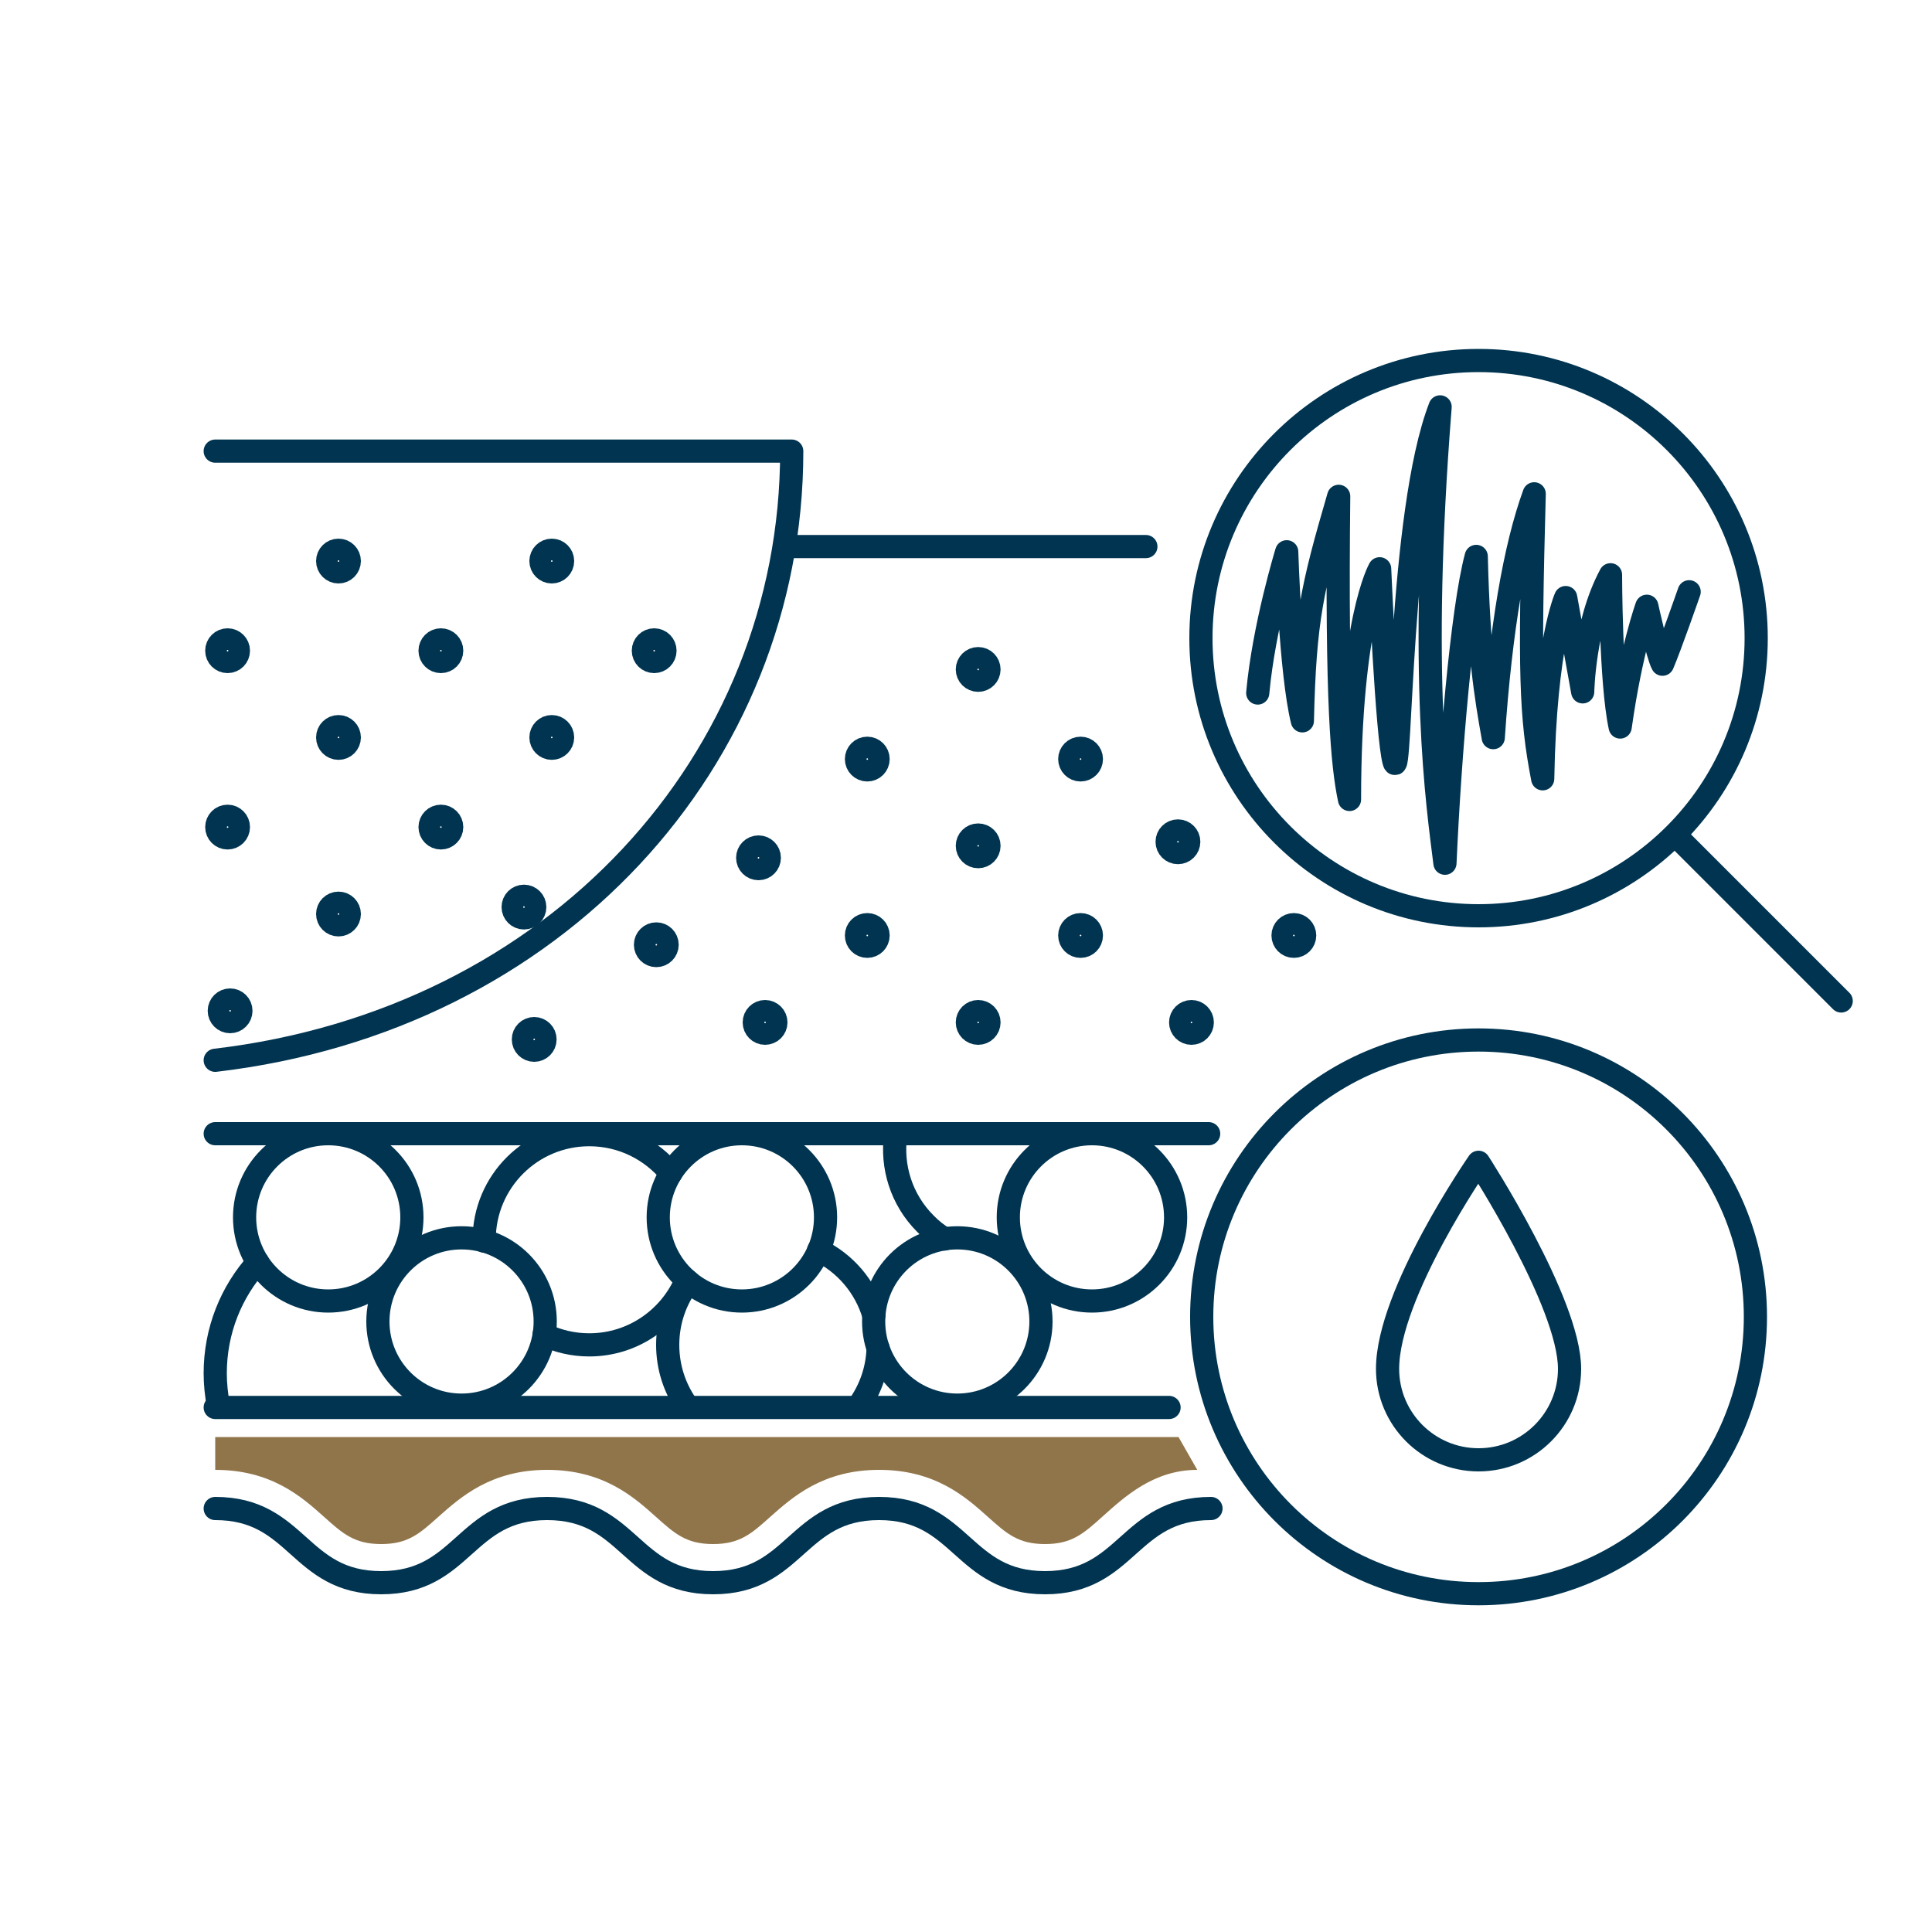
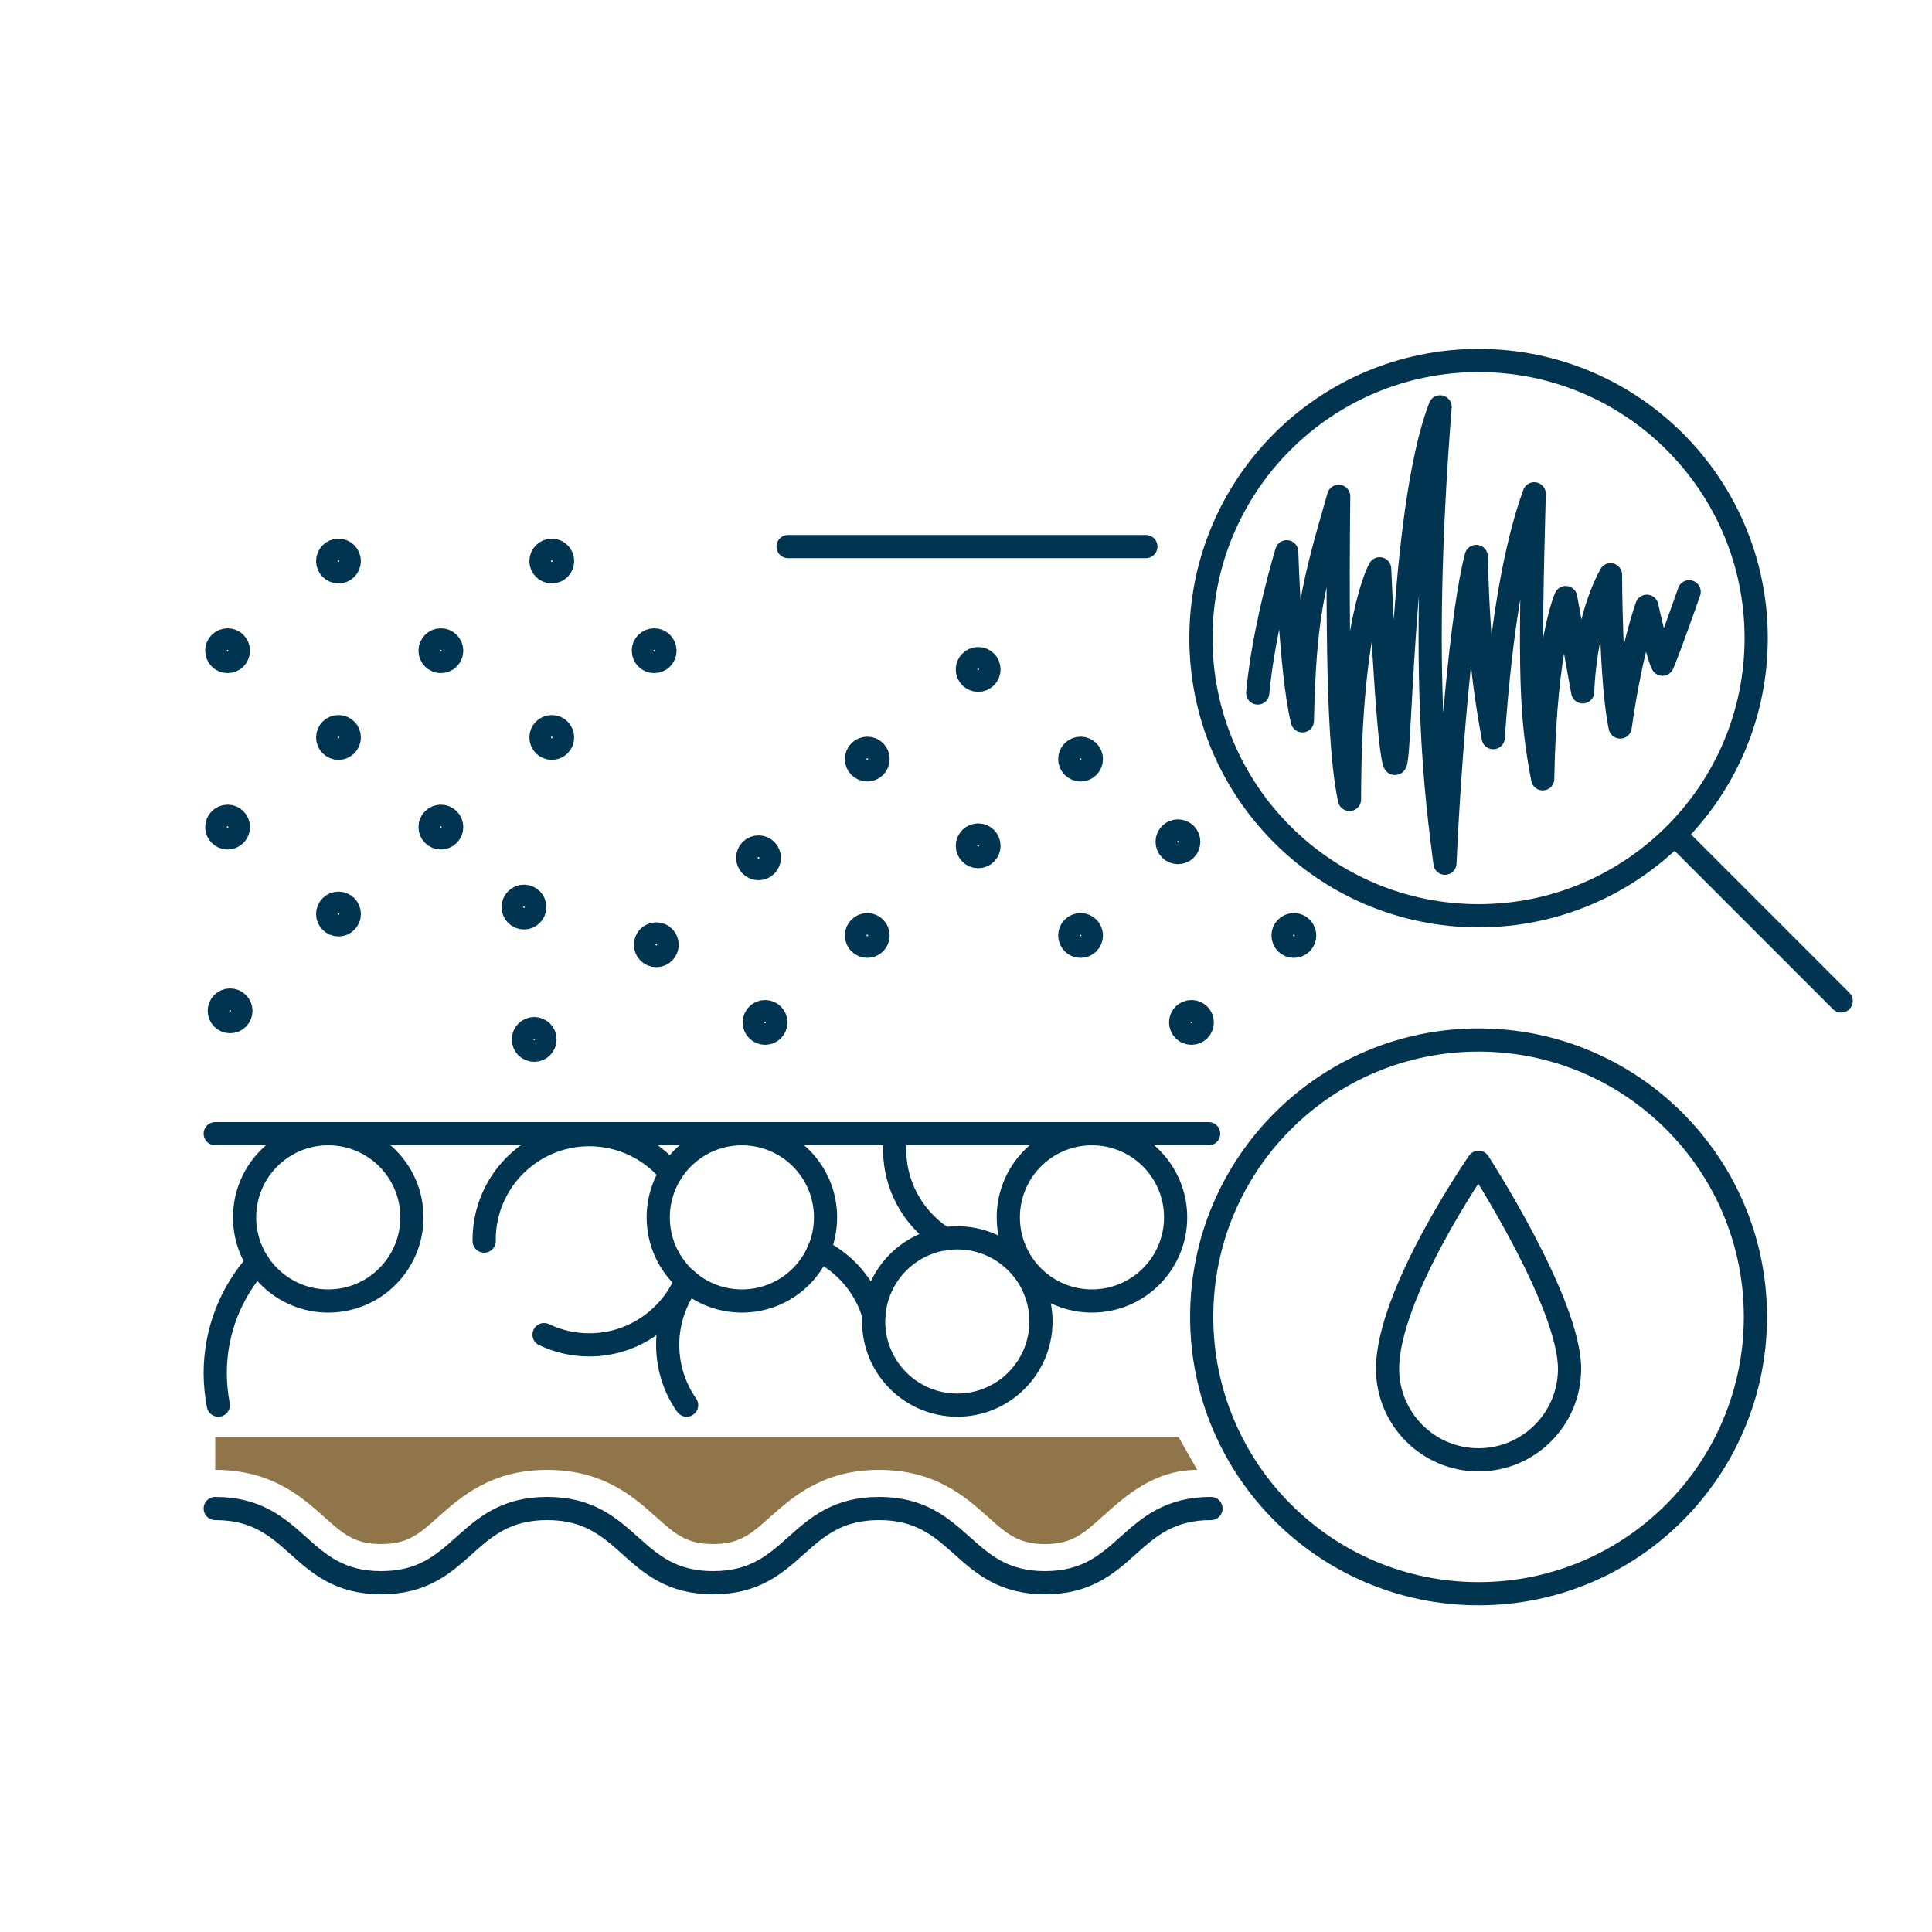
<svg xmlns="http://www.w3.org/2000/svg" id="Layer_2" viewBox="0 0 100 100">
  <defs>
    <style>.cls-1,.cls-2{fill:none;}.cls-1,.cls-3{stroke-width:0px;}.cls-2{stroke:#003450;stroke-linecap:round;stroke-linejoin:round;stroke-width:1.2px;}.cls-3{fill:#91754a;}</style>
  </defs>
  <g id="Layer_10">
    <rect class="cls-1" width="100" height="100" />
    <circle class="cls-2" cx="76.53" cy="68.16" r="14.33" />
    <path class="cls-2" d="M81.24,70.85c0,2.6-2.11,4.71-4.71,4.71s-4.71-2.11-4.71-4.71c0-3.9,4.71-10.69,4.71-10.69,0,0,4.71,7.26,4.71,10.69Z" />
    <path class="cls-3" d="M61.97,76.08c-2.27,0-3.78,1.41-4.92,2.43-.98.88-1.58,1.41-2.96,1.41s-1.98-.53-2.96-1.41c-1.15-1.03-2.72-2.43-5.63-2.43s-4.48,1.41-5.63,2.43c-.98.88-1.58,1.41-2.96,1.41s-1.98-.53-2.96-1.41c-1.15-1.03-2.72-2.43-5.63-2.43s-4.48,1.41-5.63,2.43c-.98.88-1.58,1.41-2.96,1.41s-1.98-.53-2.96-1.41c-1.15-1.03-2.72-2.43-5.63-2.43v-1.7h49.86l.97,1.7Z" />
    <path class="cls-2" d="M11.14,78.08c4.3,0,4.3,3.84,8.59,3.84s4.29-3.84,8.59-3.84,4.3,3.84,8.59,3.84,4.3-3.84,8.59-3.84,4.3,3.84,8.59,3.84,4.3-3.84,8.59-3.84" />
    <line class="cls-2" x1="11.14" y1="58.68" x2="62.56" y2="58.68" />
-     <line class="cls-2" x1="11.14" y1="72.85" x2="60.51" y2="72.85" />
    <circle class="cls-2" cx="16.99" cy="63.01" r="4.33" />
-     <circle class="cls-2" cx="23.89" cy="68.4" r="4.33" />
    <path class="cls-2" d="M11.3,72.73c-.1-.53-.16-1.09-.16-1.65,0-2.21.83-4.22,2.2-5.74" />
    <path class="cls-2" d="M25.06,64.24s0-.04,0-.07c0-3.01,2.44-5.44,5.44-5.44,1.7,0,3.22.78,4.22,2" />
    <path class="cls-2" d="M35.53,66.25c-.82,1.97-2.76,3.36-5.03,3.36-.84,0-1.63-.19-2.34-.53" />
    <path class="cls-2" d="M42.37,64.71c1.37.66,2.43,1.89,2.86,3.38" />
-     <path class="cls-2" d="M45.45,69.78c-.03,1.09-.39,2.11-.98,2.95" />
    <path class="cls-2" d="M35.54,72.73c-.62-.88-.98-1.96-.98-3.12,0-1.22.4-2.35,1.09-3.26" />
    <path class="cls-2" d="M48.89,64.13c-.35-.22-.69-.48-.99-.79-1.26-1.26-1.77-2.98-1.54-4.61" />
    <circle class="cls-2" cx="38.4" cy="63.01" r="4.33" />
    <circle class="cls-2" cx="49.55" cy="68.4" r="4.33" />
    <circle class="cls-2" cx="56.52" cy="63.01" r="4.33" />
    <circle class="cls-2" cx="76.53" cy="33.03" r="14.37" />
    <line class="cls-2" x1="86.92" y1="43.43" x2="95.3" y2="51.81" />
    <line class="cls-2" x1="59.31" y1="28.29" x2="40.79" y2="28.29" />
-     <path class="cls-2" d="M11.14,54.88c17.63-2.07,29.84-15.55,29.84-31.53H11.14" />
    <path class="cls-2" d="M65.1,35.87c.31-3.44,1.5-7.31,1.5-7.31,0,0,.19,6.25.81,8.75.12-5.25.5-6.88,1.88-11.62-.12,10.75.19,13.94.56,15.69,0-9.25,1.56-11.94,1.56-11.94,0,0,.38,8.75.75,10s.25-12.88,2.38-18.38c-1.12,14.12-.12,20.62.25,23.62.25-5.62.88-13.12,1.62-15.88.12,5,.5,7.25.88,9.38.38-5.62,1.12-9.88,2.12-12.62-.25,9.25-.19,11.5.44,14.75.12-7,1.19-9.38,1.19-9.38l.88,4.88s.06-3.5,1.44-6.06c0,0,0,5.56.5,7.88.56-4,1.38-6.25,1.38-6.25,0,0,.56,2.56.81,3,.38-.88,1.38-3.75,1.38-3.75" />
    <circle class="cls-2" cx="11.78" cy="42.81" r=".56" />
    <circle class="cls-2" cx="22.82" cy="42.81" r=".56" />
    <circle class="cls-2" cx="39.26" cy="44.4" r=".56" />
    <circle class="cls-2" cx="44.89" cy="48.42" r=".56" />
    <circle class="cls-2" cx="55.93" cy="48.42" r=".56" />
    <circle class="cls-2" cx="66.97" cy="48.42" r=".56" />
    <circle class="cls-2" cx="17.52" cy="47.31" r=".56" />
    <circle class="cls-2" cx="33.97" cy="48.9" r=".56" />
    <circle class="cls-2" cx="27.65" cy="53.8" r=".56" />
    <circle class="cls-2" cx="11.91" cy="52.32" r=".56" />
    <circle class="cls-2" cx="60.97" cy="43.57" r=".56" />
    <circle class="cls-2" cx="39.6" cy="52.92" r=".56" />
-     <circle class="cls-2" cx="50.63" cy="52.92" r=".56" />
    <circle class="cls-2" cx="61.67" cy="52.92" r=".56" />
    <circle class="cls-2" cx="11.78" cy="33.68" r=".56" />
    <circle class="cls-2" cx="22.82" cy="33.68" r=".56" />
    <circle class="cls-2" cx="33.86" cy="33.68" r=".56" />
    <circle class="cls-2" cx="44.89" cy="39.29" r=".56" />
    <circle class="cls-2" cx="55.93" cy="39.29" r=".56" />
    <circle class="cls-2" cx="17.52" cy="38.17" r=".56" />
    <circle class="cls-2" cx="28.56" cy="38.17" r=".56" />
    <circle class="cls-2" cx="50.63" cy="43.78" r=".56" />
    <circle class="cls-2" cx="17.52" cy="29.04" r=".56" />
    <circle class="cls-2" cx="28.56" cy="29.04" r=".56" />
    <circle class="cls-2" cx="27.12" cy="46.95" r=".56" />
    <circle class="cls-2" cx="50.63" cy="34.65" r=".56" />
  </g>
</svg>